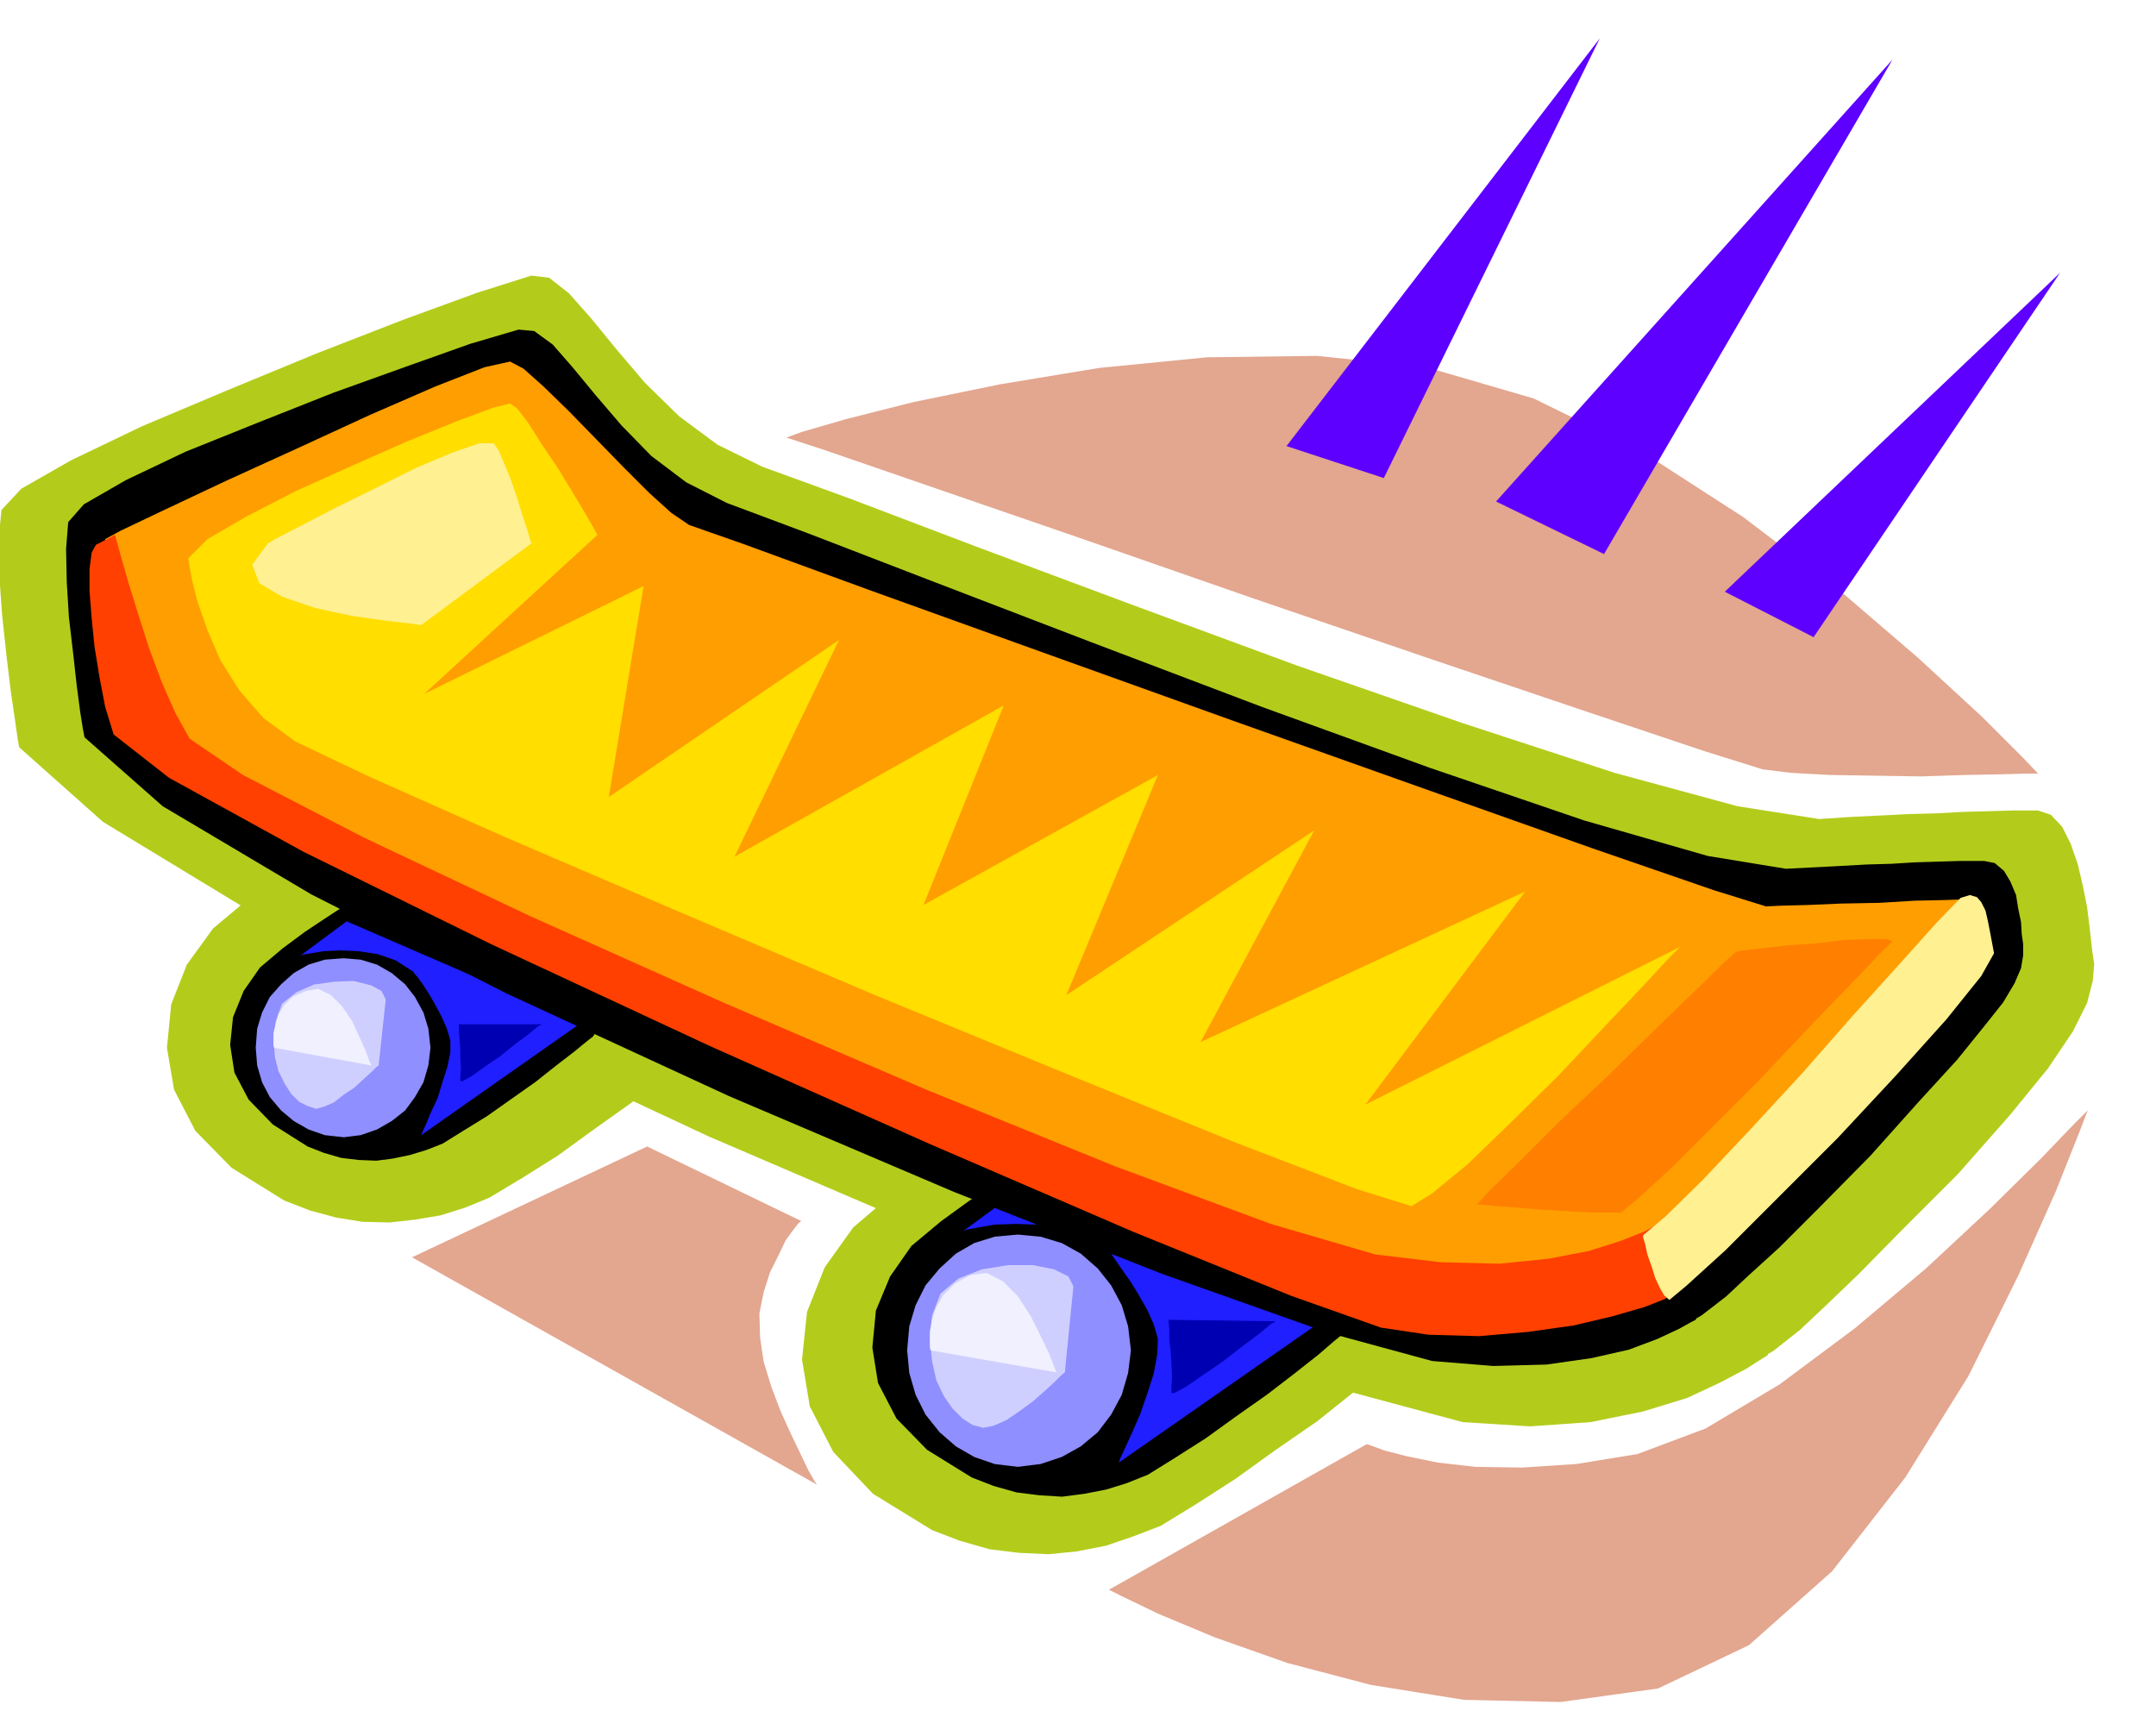
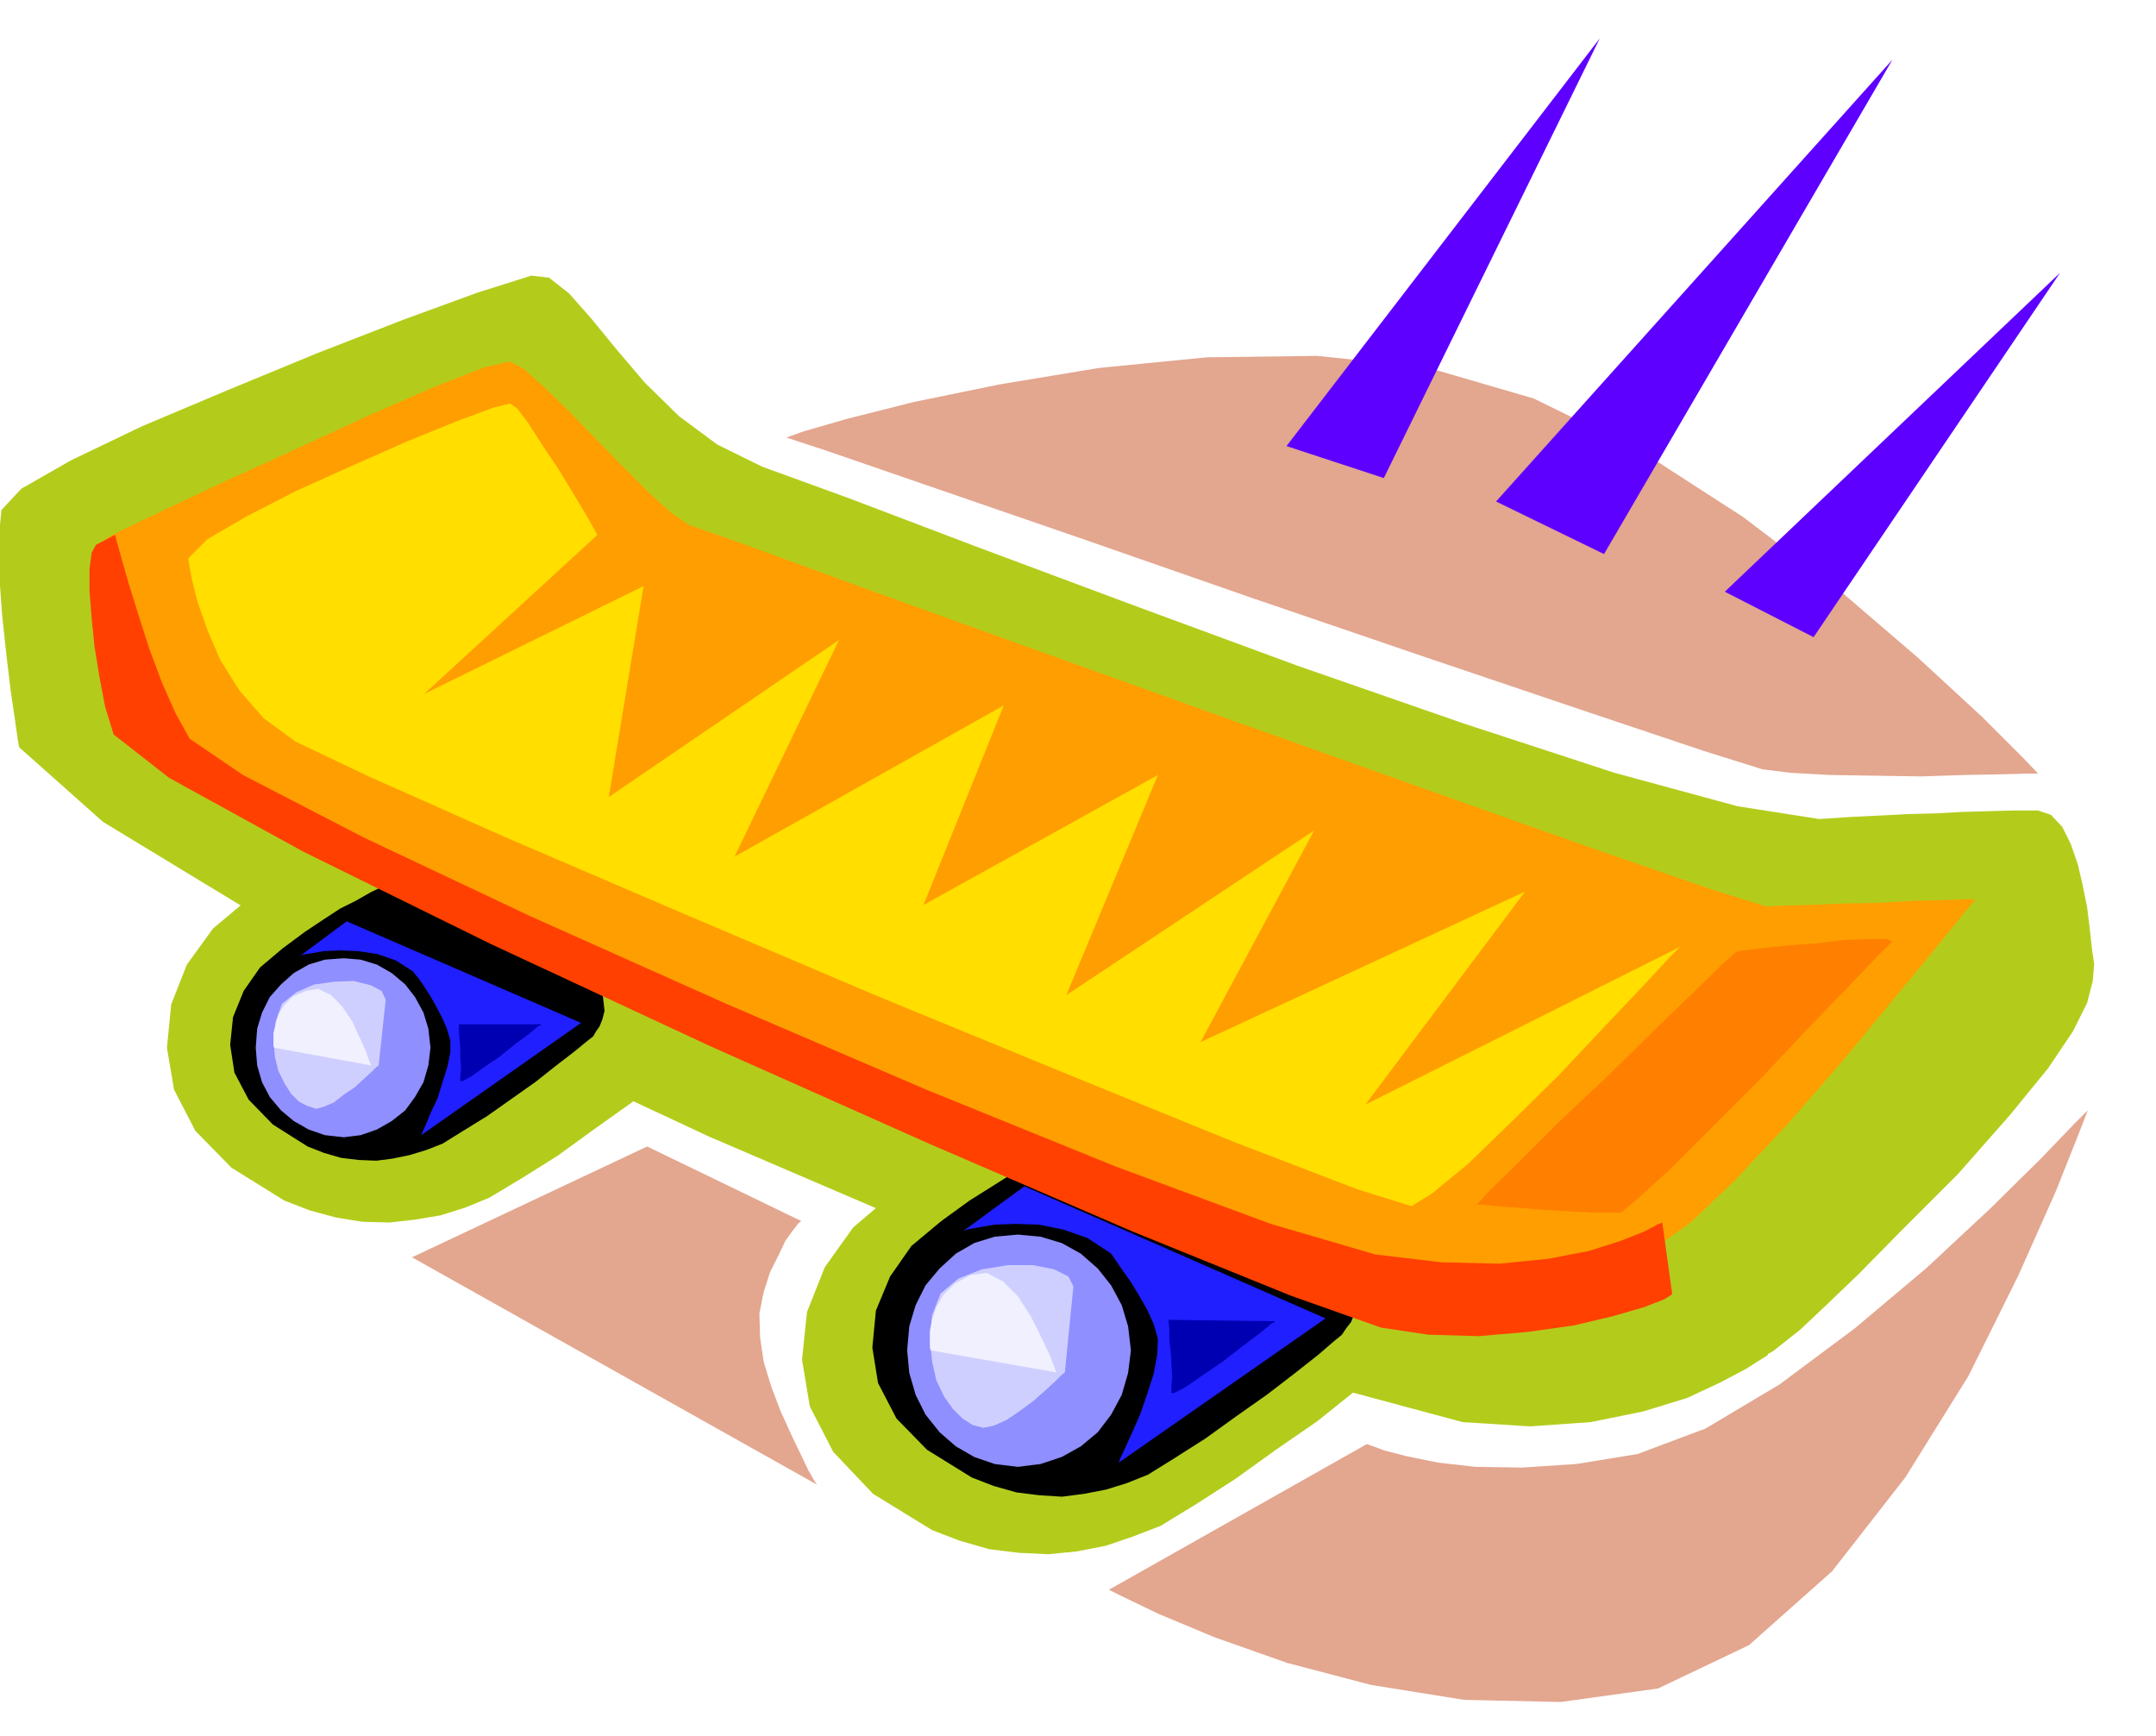
<svg xmlns="http://www.w3.org/2000/svg" width="490.455" height="394.931" fill-rule="evenodd" stroke-linecap="round" preserveAspectRatio="none" viewBox="0 0 3035 2444">
  <style>.brush1{fill:#b3cc1c}.pen1{stroke:none}.brush2{fill:#000}.brush3{fill:#8f8fff}.pen2{stroke:#000;stroke-width:2;stroke-linejoin:round}.brush4{fill:#cfcfff}.pen3{stroke:none}.brush5{fill:#1f1fff}.brush6{fill:#0000b3}.brush7{fill:#f0f0ff}.brush13{fill:#e3a68f}</style>
  <path d="m1595 1491-51 22-43 19-38 18-34 19-37 20-38 25-46 30-53 38-54 46-40 56-25 63-7 67 11 66 33 64 56 59 83 51 39 15 42 12 41 5 42 2 40-4 41-8 38-13 39-15 49-30 56-36 57-41 58-40 50-40 43-33 29-25 15-12 8-11 8-13 7-16 4-22-2-29-8-37-17-48-26-58-41-59-53-44-61-30-62-18-59-11-49-4-33-1-12 1zm-941-398-46 19-38 18-34 17-31 17-33 19-35 22-41 27-47 34-49 41-37 51-22 56-6 61 10 59 30 58 51 52 74 46 36 14 37 10 37 6 38 1 36-4 36-6 35-11 34-14 45-27 51-32 51-37 52-37 45-36 39-30 26-23 13-10 8-10 8-11 6-15 4-19-2-27-8-33-15-43-24-53-37-54-48-38-55-28-56-16-53-10-44-4-30-1-11 1z" class="pen1 brush1" />
  <path d="m27 1052-2-11-4-28-6-41-6-50-6-56-4-55-1-51 4-42 28-30 70-40 100-48 121-51 126-52 121-47 104-38 76-24 25 3 28 22 31 35 36 44 40 47 48 47 54 40 63 31 121 44 179 68 217 81 236 87 233 81 214 70 173 47 115 18 45-3 42-2 39-2 39-1 36-2 36-1 35-1h36l18 6 16 17 12 24 10 29 7 30 6 30 3 24 2 18 2 18 3 20-2 24-8 31-20 40-35 52-53 65-74 84-80 80-61 62-47 45-34 32-24 19-14 11-7 4-1 2-8 5-22 14-36 19-47 22-62 19-74 15-85 6-95-6-160-43-251-90-312-124-338-145-334-156-295-151-224-136-118-105z" class="pen1 brush1" />
  <path d="m1585 1573-40 16-32 15-29 14-26 15-28 16-30 19-35 22-40 29-42 35-30 43-20 48-5 52 8 50 26 50 43 44 63 39 31 12 32 9 32 4 32 2 31-4 31-6 29-9 30-12 37-23 44-28 43-31 44-31 39-30 33-26 22-19 11-9 6-9 7-9 5-13 3-16-1-23-7-28-13-36-21-44-31-46-41-33-47-23-47-14-45-9-37-3-26-1-9 1z" class="pen1 brush2" />
  <path d="m1433 1737 32 3 30 9 27 15 24 21 19 24 15 28 9 30 4 34-4 32-9 31-15 28-19 25-24 20-27 15-30 10-32 4-33-4-29-10-26-15-23-20-20-25-14-28-9-31-3-32 3-34 9-30 14-28 20-24 23-21 26-15 29-9 33-3z" class="pen2 brush3" />
  <path d="m1511 1811-7-14-20-10-30-6h-35l-37 6-33 13-25 21-12 31-3 33 3 31 6 27 11 23 12 17 14 14 14 9 15 4 15-3 18-8 19-13 19-14 17-15 14-13 9-9 4-3 12-121z" class="pen3 brush4" />
  <path d="m1563 1764 2 2 6 9 9 13 12 17 11 18 12 21 9 20 6 21-1 22-5 27-9 28-10 29-11 25-10 22-7 15-2 6 291-203-424-186-86 63 5-2 16-3 23-4 30-1 32 1 35 7 34 12 32 21z" class="pen3 brush5" />
  <path d="M1645 1858v3l1 10v14l2 18 1 17 1 18-1 13v10h4l17-9 23-16 28-19 27-21 24-18 17-14 7-4-151-2z" class="pen3 brush6" />
  <path d="m1487 1932-177-31-1-4v-23l3-16 6-18 10-17 16-16 22-12 23-3 23 12 21 21 18 28 14 28 12 25 7 18 3 8z" class="pen3 brush7" />
  <path d="m601 1221-31 12-25 12-23 11-21 12-22 11-23 15-27 18-31 23-32 27-23 33-15 37-4 39 6 39 20 38 34 35 49 31 23 9 24 7 25 3 25 1 23-3 24-5 23-7 23-9 29-18 34-21 34-24 34-24 29-23 26-20 17-14 9-7 4-7 5-7 4-10 3-12-2-18-4-22-10-28-15-34-25-37-32-25-36-19-36-10-35-7-28-2-20-1-7 1z" class="pen3 brush2" />
  <path d="m484 1348 24 2 23 7 21 12 19 16 14 18 12 22 7 23 3 27-3 25-7 24-12 21-14 19-19 15-21 12-23 8-24 3-27-3-23-8-21-12-18-15-16-19-11-21-7-24-2-25 2-27 7-23 11-22 16-18 18-16 21-12 23-7 27-2z" class="pen2 brush3" />
  <path d="m543 1407-6-12-15-8-24-6-27 1-29 4-25 11-20 16-9 25-3 26 2 24 5 20 9 18 9 14 11 11 12 6 12 4 11-3 14-6 14-11 15-10 13-12 11-10 7-7 3-2 10-93z" class="pen3 brush4" />
  <path d="m582 1368 1 2 6 7 7 10 9 14 8 14 9 17 7 16 5 17v16l-4 20-7 22-7 23-9 19-7 17-5 11-2 5 225-158-330-143-66 49 4-2 12-2 18-3 23-1 25 1 27 4 26 9 25 16z" class="pen3 brush5" />
  <path d="M646 1442v10l1 11 1 14v13l1 14-1 10v8h3l13-7 18-13 22-15 21-17 19-14 13-11 6-3H646z" class="pen3 brush6" />
  <path d="m523 1500-137-25-1-3v-18l3-12 4-14 8-13 12-12 19-8 17-3 18 9 15 15 15 22 10 22 9 20 5 14 3 6z" class="pen3 brush7" />
-   <path d="m119 1038-2-10-4-25-5-38-5-45-6-51-3-49-1-47 3-38 22-25 59-34 84-40 102-41 106-42 103-37 90-32 68-20 22 2 26 19 28 32 33 40 36 42 42 43 49 37 57 29 115 43 179 69 219 84 240 91 237 86 217 74 174 50 110 18 40-2 38-2 36-2 35-1 32-2 33-1 32-1h33l15 3 13 11 9 15 8 19 3 19 4 19 1 17 2 14v16l-3 18-9 21-16 27-27 34-38 47-54 59-68 76-72 73-56 56-44 40-31 29-22 17-13 10-7 4-1 2-6 3-18 10-30 14-40 15-53 12-63 9-75 2-86-7-147-40-234-83-292-115-317-135-312-144-276-140-209-124-110-97z" class="pen3 brush2" />
  <path d="m148 759 22-12 61-29 87-41 101-46 102-47 92-40 69-27 36-8 19 10 28 25 35 34 39 40 38 39 37 37 31 28 25 17 77 27 175 64 239 86 273 98 270 96 237 84 171 59 74 23 21-1 38-1 47-2 53-1 50-3 44-1 30-1h12l-16 19-42 52-61 74-71 86-76 87-73 78-62 59-44 31-40 12-52 16-66 12-79 8-95-4-109-16-126-33-141-53-169-73-192-85-207-93-206-94-196-93-172-83-136-72-88-53-19-29-19-39-20-48-17-49-17-48-12-39-8-28-2-9z" class="pen3" style="fill:#ff9e00" />
  <path d="m265 786 1 7 4 22 8 32 14 40 18 42 27 43 34 39 45 33 103 49 191 85 247 106 275 117 270 111 236 96 172 66 77 24 29-18 50-41 61-59 67-66 63-67 55-58 38-41 15-15-443 222 225-300-457 212 160-298-349 232 129-310-330 183 113-281-379 213 147-305-324 221 49-297-309 152 244-224-5-9-12-21-18-30-20-33-23-34-19-30-16-21-10-7-24 6-51 19-69 28-77 34-80 36-70 36-55 32-27 27z" class="pen3" style="fill:#ffde00" />
  <path d="m135 767-6 11-3 23v31l3 38 4 40 7 43 8 42 12 39 78 61 189 104 264 130 307 143 312 139 285 123 222 90 127 45 67 10 71 2 69-6 64-9 55-13 45-13 28-11 11-7-14-101-7 3-19 10-33 13-44 14-57 11-69 7-82-2-93-11-147-43-219-81-266-108-282-121-275-123-235-111-170-88-75-51-20-36-19-43-18-48-15-47-14-45-10-35-7-25-2-8-27 14z" class="pen3" style="fill:#ff4000" />
-   <path d="M2313 1739v3l3 10 3 14 6 17 5 16 7 15 6 10 7 6 24-20 55-50 74-74 84-84 82-88 71-79 49-61 18-32-3-16-3-16-3-15-3-13-6-12-6-7-10-3-13 4-33 34-52 58-67 74-72 82-73 79-66 70-53 52-31 26zM377 765l12-7 35-18 48-25 57-28 56-28 52-22 38-13h20l7 10 8 19 9 22 9 26 7 23 7 21 4 14 2 6-155 115-14-2-35-4-49-7-51-11-47-16-32-19-10-26 22-30z" class="pen3" style="fill:#fff091" />
  <path d="M2079 1696h7l20 2 29 2 35 3 35 2 34 2h43l23-19 46-42 60-60 68-68 66-70 58-60 42-44 19-19-8-3h-23l-36 1-40 5-42 3-36 4-26 3-9 2-16 14-41 40-57 55-66 65-68 64-58 58-42 41-17 19z" class="pen3" style="fill:#ff8000" />
  <path d="m1107 616 22-8 62-18 95-24 122-25 139-23 152-15 155-2 154 16 151 44 151 74 144 93 133 101 113 97 90 83 58 58 21 22h-14l-36 1-53 1-61 2-66-1-63-1-55-3-40-5-83-26-167-56-222-75-246-84-244-85-209-72-148-51-55-18z" class="pen3 brush13" />
  <path d="m1811 628 441-574-304 619-137-45zm295 78 558-622-406 696-152-74zm322 127 472-449-347 513-125-64z" class="pen3" style="fill:#5e00ff" />
  <path d="m1561 2238 363-205 6 2 19 7 31 8 44 9 53 6 66 1 76-5 86-14 96-36 104-62 106-79 101-85 89-83 72-71 48-50 18-18-12 31-33 83-53 119-70 141-89 143-103 132-117 104-128 61-137 19-136-3-131-21-118-31-102-36-79-33-52-25-18-9zm-981-468 331-156 217 105-4 3-7 9-11 15-10 21-12 24-9 28-6 30 1 34 5 34 11 36 13 34 15 33 13 27 11 23 8 14 4 6-570-320z" class="pen3 brush13" />
</svg>